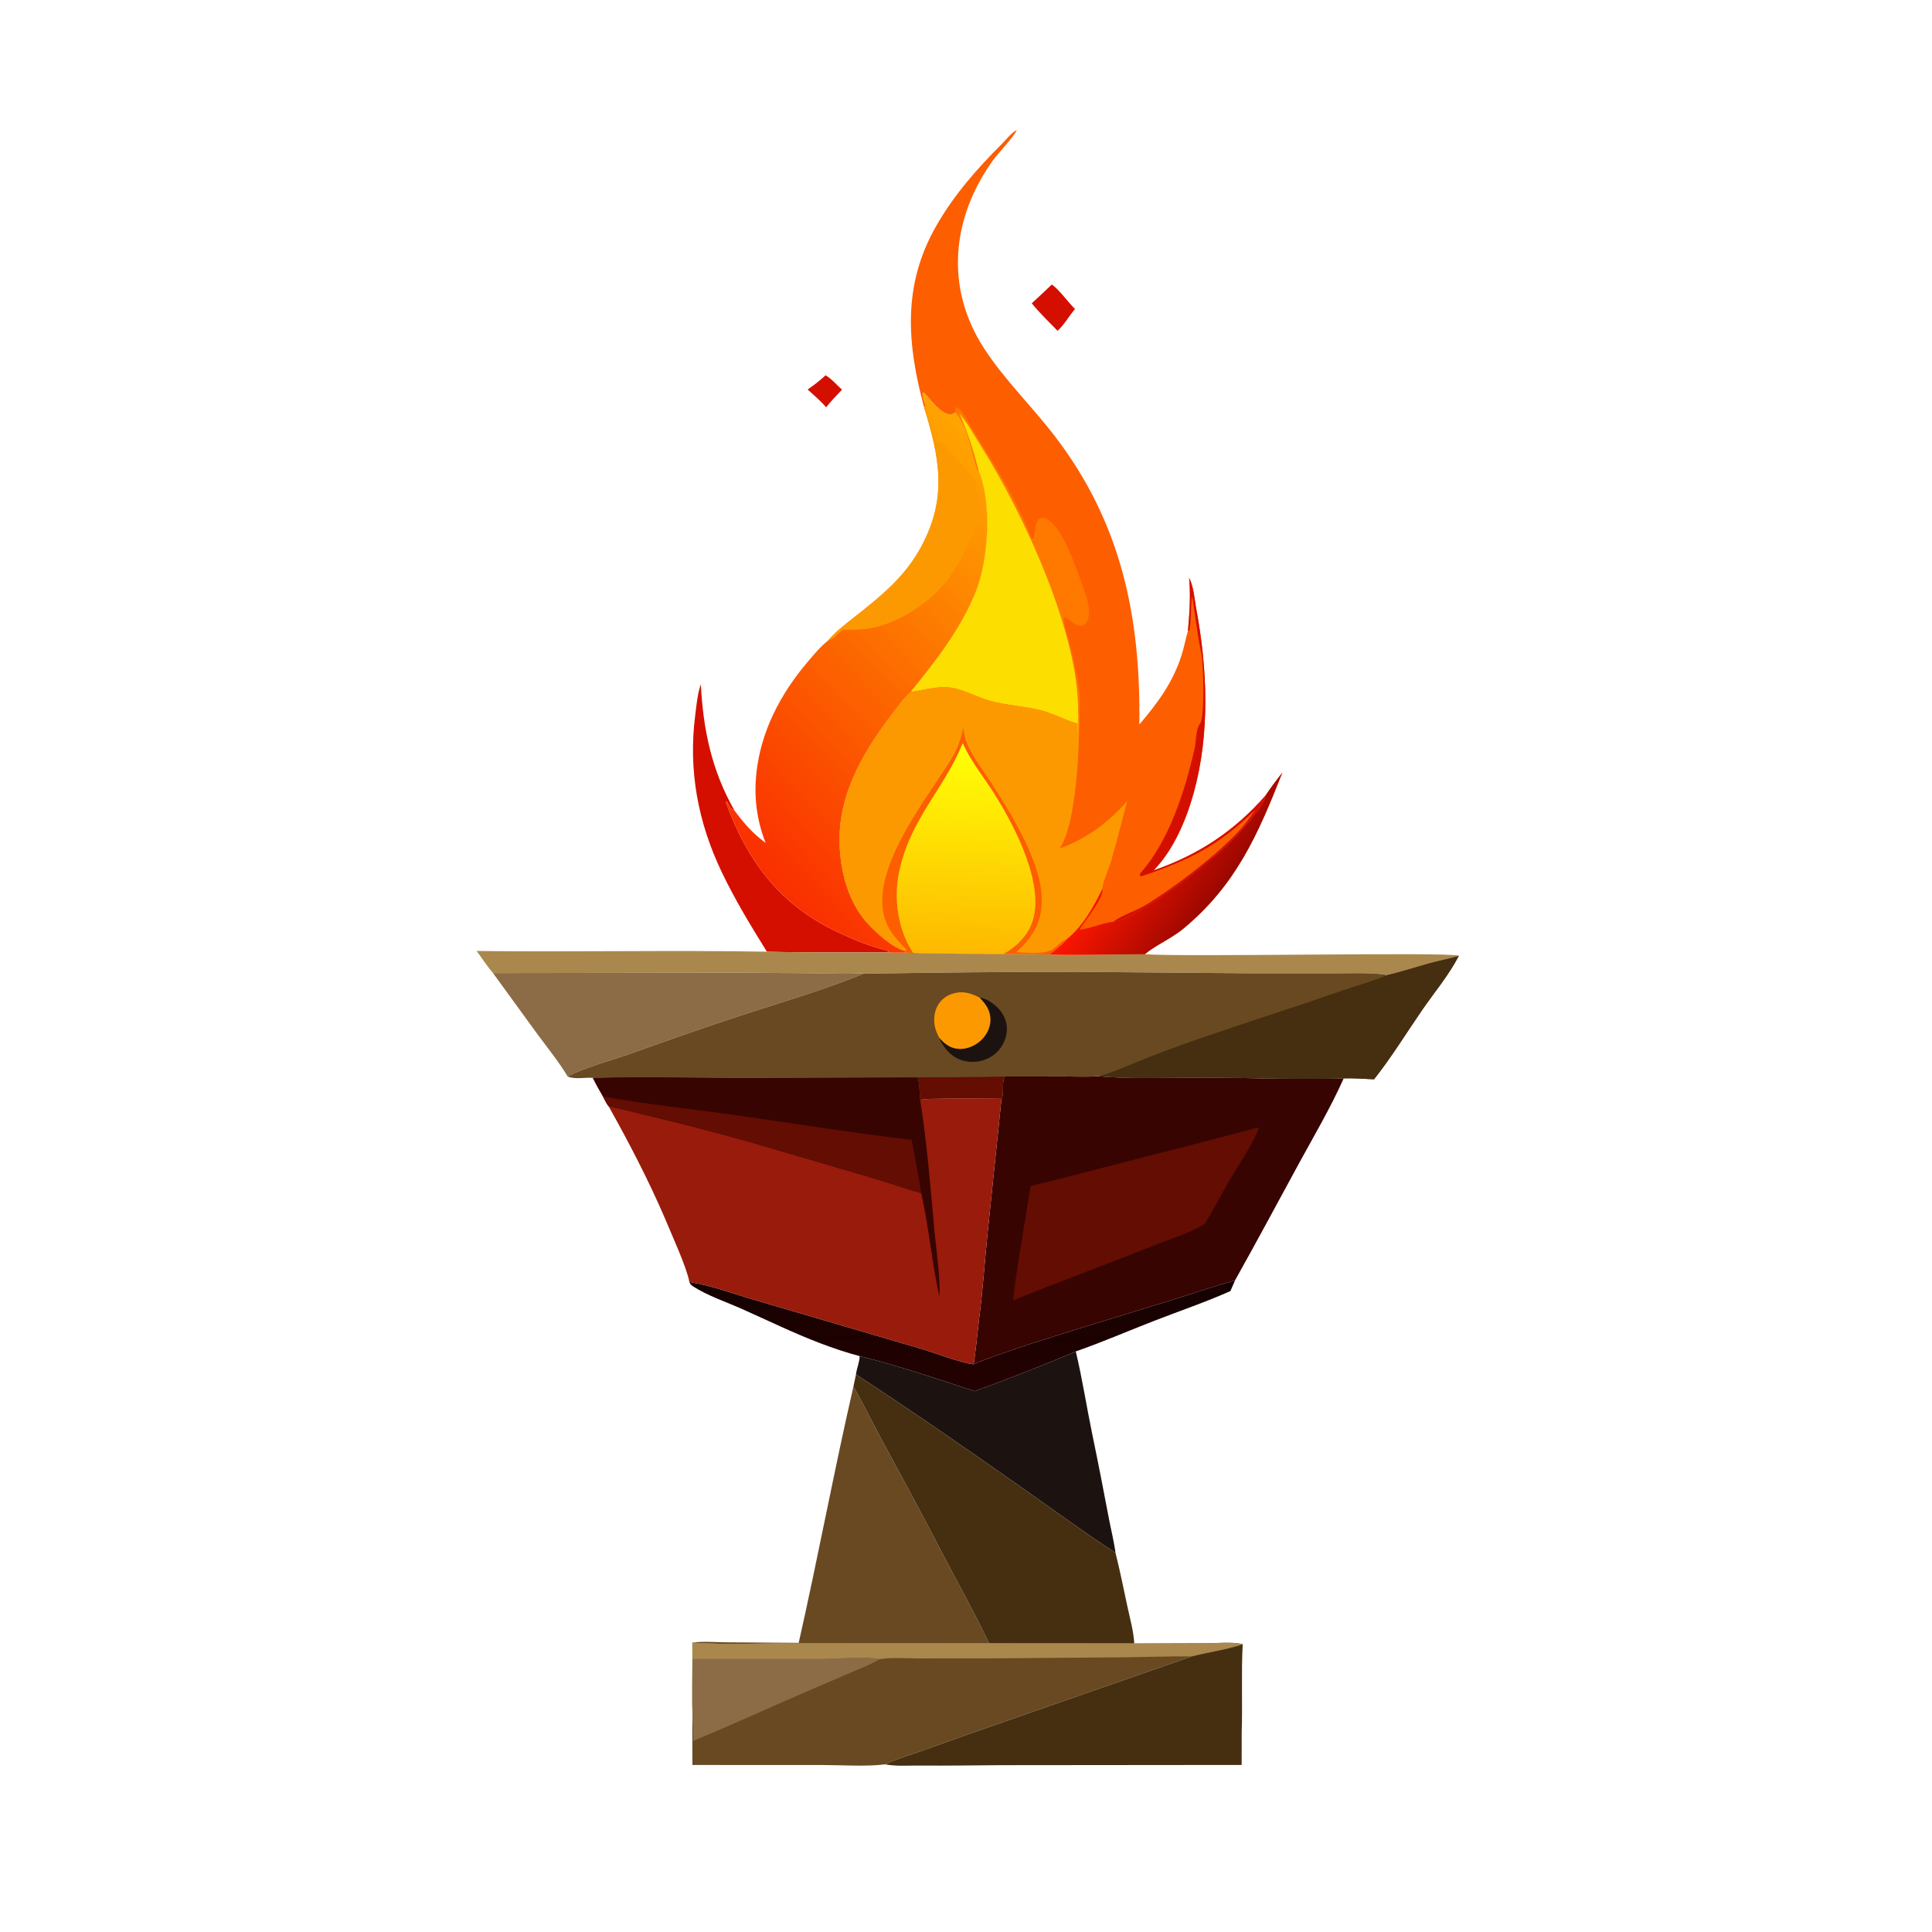
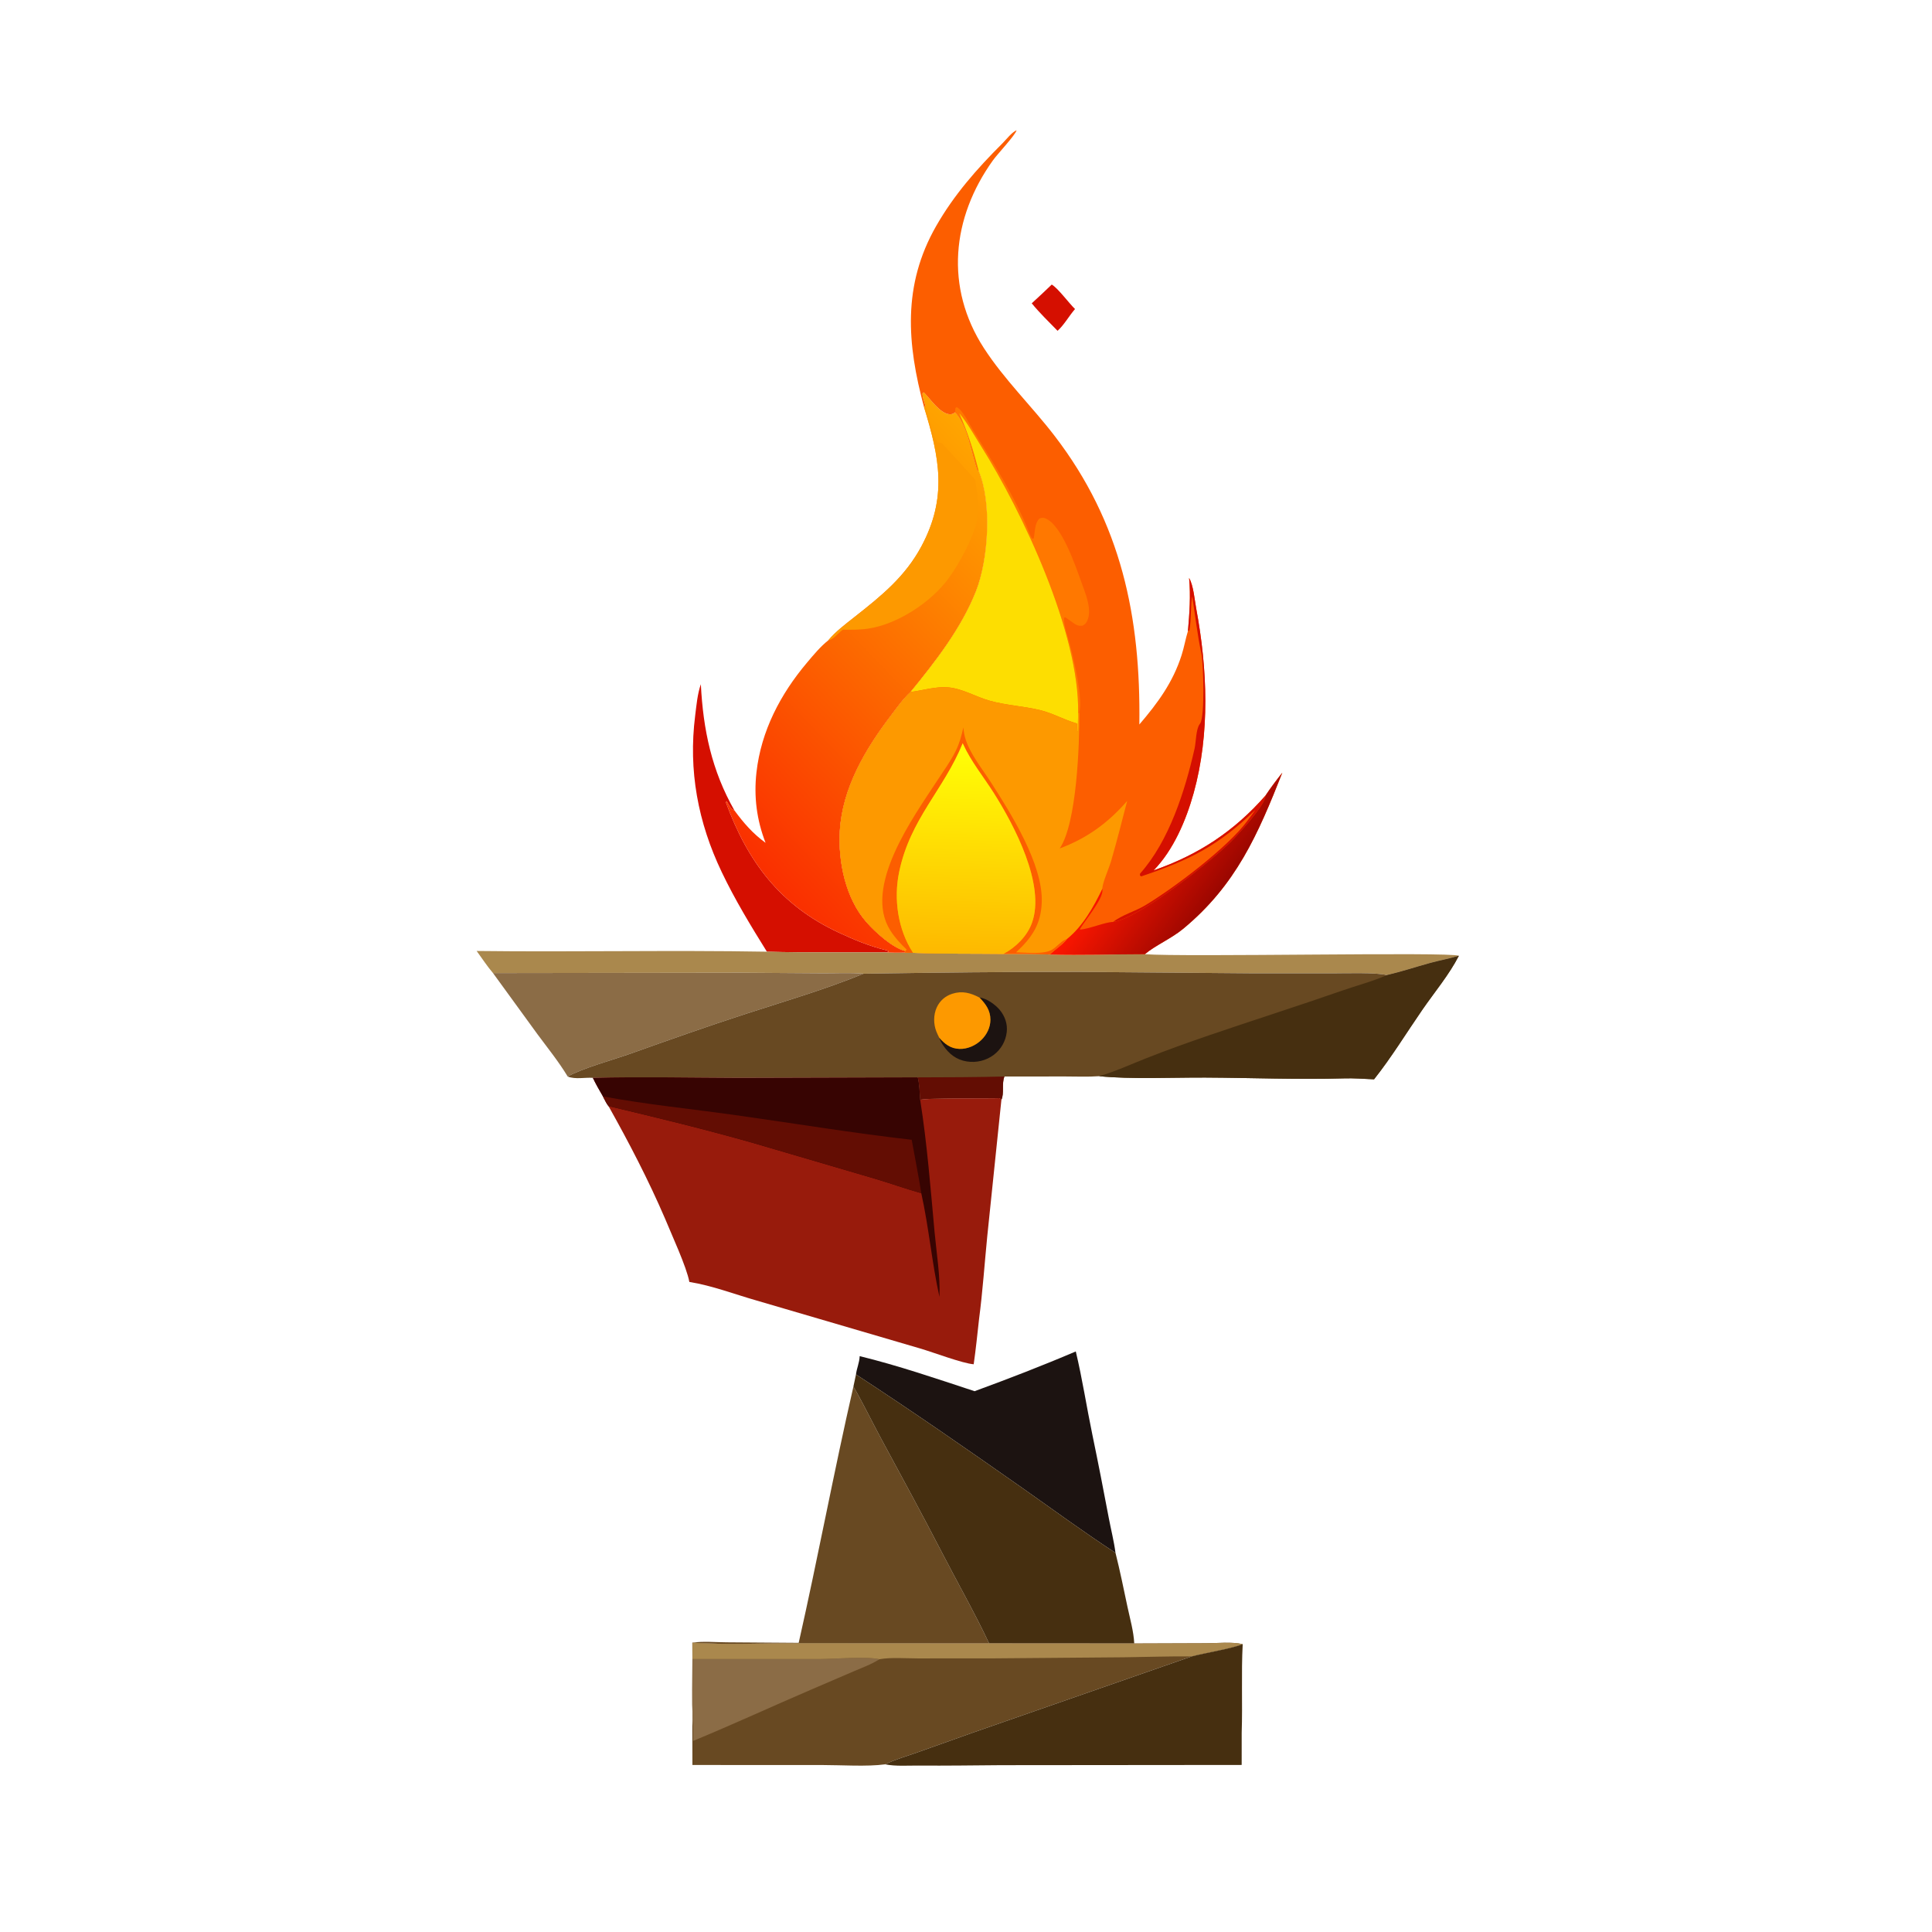
<svg xmlns="http://www.w3.org/2000/svg" width="1024" height="1024" viewBox="0 0 1024 1024" fill="none">
-   <path d="M437.578 198.914C440.592 200.624 443.663 204.183 446.283 206.544C443.343 209.567 440.516 212.598 437.853 215.87C434.952 212.441 431.374 209.476 428.071 206.437C431.445 204.111 434.567 201.697 437.578 198.914Z" fill="#D50F00" />
  <path d="M557.44 150.822C560.71 152.678 566.585 160.721 569.788 163.797C566.618 167.429 564.078 172.142 560.532 175.338C555.864 170.546 551.092 165.942 546.838 160.764C550.43 157.506 553.945 154.183 557.44 150.822Z" fill="#D50F00" />
  <path d="M406.471 504.414C397.903 490.662 389.534 476.872 382.54 462.233C369.945 435.872 364.772 408.424 368.455 379.287C369.135 373.904 369.652 367.764 371.462 362.657C372.688 386.773 377.207 408.385 389.299 429.61C389.043 429.469 388.782 429.335 388.53 429.186C386.941 428.249 386.04 426.202 385.185 424.619L384.731 425.238C396.261 456.757 413.482 479.83 444.562 494.297C452.913 498.185 460.816 501.474 469.785 503.664C470.64 503.873 470.332 503.757 471.053 504.328L469.826 504.803C448.718 504.644 427.57 504.996 406.471 504.414Z" fill="#D50F00" />
-   <path d="M516.078 723.091C519.89 721.194 524.216 719.904 528.225 718.433C540.925 713.773 553.884 709.82 566.777 705.731L621.364 688.953C632.431 685.534 643.453 681.733 654.6 678.607L652.143 684.302C638.967 690.155 625.094 694.883 611.646 700.108C597.859 705.464 584.143 711.412 570.189 716.292C552.606 723.809 534.503 730.781 516.549 737.367C496.444 730.741 476.229 723.822 455.653 718.771C448.605 716.905 441.671 714.577 434.858 711.987C420.705 706.608 407.02 699.905 393.192 693.753C384.875 690.052 374.839 686.682 367.231 681.739C366.241 681.096 365.838 680.518 365.363 679.456C377.371 681.363 389.35 685.982 401.049 689.316L487.524 714.667C494.649 716.736 510.071 722.629 516.078 723.091Z" fill="url(#paint0_linear_220_133)" />
  <path d="M252.642 504.035C303.911 504.649 355.202 503.532 406.471 504.414C427.57 504.996 448.718 504.644 469.826 504.803C473.07 504.928 476.272 505.012 479.517 504.878L483.951 505.02C499.893 505.615 515.863 505.416 531.814 505.591C539.99 505.606 548.255 505.449 556.42 505.906C573.182 506.346 590.037 505.767 606.812 505.743C627.701 507.369 768.664 504.386 773.223 506.583C768.291 508.132 763.026 509.059 758.01 510.431C750.38 512.518 742.768 515.06 735.071 516.844C729.764 515.322 712.645 515.888 706.421 515.887L663.269 515.875L572.901 515.121C534.514 515.022 496.105 515.5 457.723 516.083C450.539 515.454 443.038 515.915 435.81 515.854L392.415 515.557L261.302 515.746C258.18 512.115 255.474 507.909 252.642 504.035Z" fill="#AA884D" />
  <path d="M261.302 515.746L392.415 515.557L435.81 515.854C443.038 515.915 450.539 515.454 457.723 516.083C437.422 524.387 416.159 530.599 395.305 537.364C374.757 544.03 354.434 551.239 334.086 558.489C325.39 561.587 308.268 566.305 300.902 570.595C296.176 562.773 290.26 555.445 284.816 548.093L261.302 515.746Z" fill="#8B6C46" />
  <path d="M516.549 737.367C534.503 730.781 552.606 723.809 570.189 716.292C573.672 730.826 575.931 745.776 578.977 760.431C582.029 775.112 584.89 789.791 587.674 804.525C588.827 810.628 590.433 816.902 591.239 823.046C574.376 812.056 558.166 800.125 541.702 788.559C512.597 768.114 483.479 747.904 453.685 728.481C454.091 725.181 455.537 722.163 455.653 718.771C476.229 723.822 496.444 730.741 516.549 737.367Z" fill="#1C1311" />
  <path d="M452.332 734.89C457.562 743.967 462.134 753.482 467.117 762.704C478.029 782.895 488.985 802.99 499.522 823.385C507.713 839.239 516.643 854.901 524.252 871.033L421.166 870.969C403.237 870.957 384.817 871.87 366.959 870.658C372.617 869.771 379.419 870.443 385.178 870.462L423.326 870.735C433.535 825.582 441.974 780.023 452.332 734.89Z" fill="#684922" />
  <path d="M453.685 728.481C483.479 747.904 512.597 768.114 541.702 788.559C558.166 800.125 574.376 812.056 591.239 823.046C593.633 832.54 595.561 842.164 597.603 851.74C598.943 858.025 600.866 864.67 601.171 871.085L524.252 871.033C516.643 854.901 507.713 839.239 499.522 823.385C488.985 802.99 478.029 782.895 467.117 762.704C462.134 753.482 457.562 743.967 452.332 734.89L453.685 728.481Z" fill="#462F10" />
  <path d="M490.465 214.967C490.03 213.383 488.662 209.768 489.014 208.306L489.624 207.962C493.079 211.385 498.083 219.081 503.281 219.581C504.368 219.685 505.475 219.277 506.249 218.51C513.041 225.645 514.83 240.303 518.115 249.443L518.651 249.377C525.867 266.16 523.952 296.534 517.288 313.378C509.526 333.002 495.865 350.536 482.625 366.766C478.737 370.244 475.31 375.201 472.144 379.354C458.633 397.073 446.463 417.616 445.125 440.381C444.163 456.77 448.172 476.261 459.324 488.862C463.965 494.106 473.034 502.396 479.918 504.077L479.517 504.878C476.272 505.012 473.07 504.928 469.826 504.803L471.053 504.328C470.332 503.757 470.64 503.873 469.785 503.664C460.816 501.474 452.913 498.185 444.562 494.297C413.482 479.83 396.261 456.757 384.731 425.238L385.185 424.619C386.04 426.202 386.941 428.249 388.53 429.186C388.782 429.335 389.043 429.469 389.299 429.61C394.266 436.304 398.981 441.787 405.763 446.705C401.07 434.604 399.492 422.286 400.94 409.372C403.402 387.426 413.641 367.92 427.725 351.218C431.235 347.055 434.79 342.742 439.064 339.334C442.901 334.72 448.322 330.652 453.051 326.926C467.13 315.835 479.767 305.681 488.408 289.498C502.265 263.549 497.964 242.546 489.752 215.77L490.465 214.967Z" fill="url(#paint1_linear_220_133)" />
  <path d="M489.752 215.77L490.465 214.967C491.707 218.933 494.384 231.986 496.929 234.44C497.455 234.559 498.929 234.711 499.311 234.981C499.446 235.076 516.381 253.59 516.504 253.808C516.956 254.606 517.046 255.408 517.18 256.297C518.051 262.055 518.878 268.401 518.087 274.209C516.811 283.576 508.563 298.492 503.005 306.223C493.824 318.993 475.917 330.772 460.31 333.16C455.795 333.851 451.28 333.797 446.726 333.745C444.529 335.215 441.598 339.16 439.064 339.334C442.901 334.72 448.322 330.652 453.051 326.926C467.13 315.835 479.767 305.681 488.408 289.498C502.265 263.549 497.964 242.546 489.752 215.77Z" fill="#FD9900" />
  <path d="M366.959 870.658C384.817 871.87 403.237 870.957 421.166 870.969L524.252 871.033L601.171 871.085L639.203 870.952C645.304 870.934 652.744 870.109 658.654 871.422C653.465 873.67 638.339 876.164 631.597 877.942L516.031 918.189L485.76 928.968C480.321 930.901 474.295 932.571 469.14 935.138C459.496 936.443 445.795 935.494 435.731 935.499L366.991 935.482L366.942 914.888L367.098 911.396C366.719 900.753 367.017 889.976 366.99 879.318L366.959 870.658Z" fill="#684922" />
  <path d="M366.99 879.318L434.181 879.34C442.127 879.287 459.253 877.872 466.125 879.416C462.072 882.064 457.093 883.844 452.645 885.771L429.851 895.565C408.996 904.523 388.332 914.065 367.359 922.735C367.357 918.961 367.45 915.156 367.098 911.396C366.719 900.753 367.017 889.976 366.99 879.318Z" fill="#8B6C46" />
  <path d="M366.959 870.658C384.817 871.87 403.237 870.957 421.166 870.969L524.252 871.033L601.171 871.085L639.203 870.952C645.304 870.934 652.744 870.109 658.654 871.422C653.465 873.67 638.339 876.164 631.597 877.942C619.677 877.806 607.766 878.256 595.848 878.395L524.797 878.984L486.284 878.988C479.806 878.987 472.474 878.337 466.125 879.416C459.253 877.872 442.127 879.287 434.181 879.34L366.99 879.318L366.959 870.658Z" fill="#AA884D" />
  <path d="M658.654 871.422C657.849 887.011 658.635 902.759 658.123 918.385L658.116 935.458L530.643 935.574C516.085 935.685 501.537 935.906 486.977 935.785C481.272 935.738 474.708 936.265 469.14 935.138C474.295 932.571 480.321 930.901 485.76 928.968L516.031 918.189L631.597 877.942C638.339 876.164 653.465 873.67 658.654 871.422Z" fill="#462F10" />
-   <path d="M582.469 570.405C599.807 572.11 621.252 571.043 638.987 571.13C663.322 571.25 687.865 572.273 712.184 571.57C705.231 587.164 696.408 602.085 688.245 617.064C677.051 637.6 666.045 658.205 654.6 678.607C643.453 681.733 632.431 685.534 621.364 688.953L566.777 705.731C553.884 709.82 540.925 713.773 528.225 718.433C524.216 719.904 519.89 721.194 516.078 723.091C517.216 715.133 518.032 707.102 518.921 699.112C520.834 684.576 521.826 669.839 523.269 655.243L530.766 582.893C532.362 579.548 530.838 574.228 532.371 570.574L564.566 570.554C570.481 570.551 576.577 570.836 582.469 570.405Z" fill="#370402" />
-   <path d="M666.559 597.597C666.943 597.868 666.697 597.65 667.009 598.475C663.991 606.522 656.242 617.731 651.747 625.43C647.219 633.184 643.196 641.384 638.355 648.923C630.095 653.732 619.006 657.152 610.025 660.749C585.825 670.442 561.326 679.395 537.159 689.133C536.283 687.273 545.257 635.575 546.211 628.639C563.749 624.439 581.159 619.733 598.627 615.256C621.302 609.444 643.975 603.772 666.559 597.597Z" fill="#630D03" />
  <path d="M735.071 516.844C742.768 515.06 750.38 512.518 758.01 510.431C763.026 509.059 768.291 508.132 773.223 506.583C768.097 516.59 760.278 525.912 753.865 535.202C745.434 547.418 737.497 560.44 728.272 572.059C722.94 571.833 717.517 571.383 712.184 571.57C687.865 572.273 663.322 571.25 638.987 571.13C621.252 571.043 599.807 572.11 582.469 570.405C576.577 570.836 570.481 570.551 564.566 570.554L532.371 570.574C530.838 574.228 532.362 579.548 530.766 582.893C530.515 582.51 530.142 582.307 529.776 582.041C523.488 582.265 490.614 581.867 487.71 582.909C487.413 579.01 487.37 574.818 486.43 571.027L391.678 571.295C365.879 571.21 340.012 570.647 314.22 571.277C309.96 570.992 304.949 572.197 300.902 570.595C308.268 566.305 325.39 561.587 334.086 558.489C354.434 551.239 374.757 544.03 395.305 537.364C416.159 530.599 437.422 524.387 457.723 516.083C496.105 515.5 534.514 515.022 572.901 515.121L663.269 515.875L706.421 515.887C712.645 515.888 729.764 515.322 735.071 516.844Z" fill="#684922" />
  <path d="M519.18 528.749C522.863 529.026 527.643 532.552 529.892 535.281C532.644 538.621 534.093 542.729 533.587 547.07C533.035 551.809 530.59 556.142 526.796 559.038C522.706 562.159 517.502 563.392 512.433 562.588C506.933 561.716 502.997 558.647 499.937 554.114C499.043 552.79 498.288 551.562 497.821 550.033C500.769 553.388 503.825 555.755 508.466 555.936C512.766 556.104 517.127 554.136 520.174 551.165C523.024 548.388 524.93 544.554 524.939 540.53C524.951 535.492 522.476 532.207 519.18 528.749Z" fill="#1C1311" />
  <path d="M486.43 571.027C501.749 571.003 517.056 570.939 532.371 570.574C530.838 574.228 532.362 579.548 530.766 582.893C530.515 582.51 530.142 582.307 529.776 582.041C523.488 582.265 490.614 581.867 487.71 582.909C487.413 579.01 487.37 574.818 486.43 571.027Z" fill="#630D03" />
  <path d="M497.821 550.033C497.282 548.947 496.736 547.853 496.289 546.726C494.721 542.775 494.708 537.874 496.484 533.987C498.104 530.441 500.972 527.922 504.678 526.725C509.993 525.007 514.467 526.25 519.18 528.749C522.476 532.207 524.951 535.492 524.939 540.53C524.93 544.554 523.024 548.388 520.174 551.165C517.127 554.136 512.766 556.104 508.466 555.936C503.825 555.755 500.769 553.388 497.821 550.033Z" fill="#FD9900" />
  <path d="M735.071 516.844C742.768 515.06 750.38 512.518 758.01 510.431C763.026 509.059 768.291 508.132 773.223 506.583C768.097 516.59 760.278 525.912 753.865 535.202C745.434 547.418 737.497 560.44 728.272 572.059C722.94 571.833 717.517 571.383 712.184 571.57C687.865 572.273 663.322 571.25 638.987 571.13C621.252 571.043 599.807 572.11 582.469 570.405C590.862 568.045 599.383 564.101 607.523 560.889C618.484 556.564 629.548 552.595 640.694 548.779C664.202 540.73 687.868 533.253 711.329 525.059C719.179 522.317 727.461 520.176 735.071 516.844Z" fill="#462F10" />
  <path d="M314.22 571.277C340.012 570.647 365.879 571.21 391.678 571.295L486.43 571.027C487.37 574.818 487.413 579.01 487.71 582.909C490.614 581.867 523.488 582.265 529.776 582.041C530.142 582.307 530.515 582.51 530.766 582.893L523.269 655.243C521.826 669.839 520.834 684.576 518.921 699.112C518.032 707.102 517.216 715.133 516.078 723.091C510.071 722.629 494.649 716.736 487.524 714.667L401.049 689.316C389.35 685.982 377.371 681.363 365.363 679.456C364.019 671.68 355.749 653.899 352.499 645.915C343.628 625.298 333.482 605.821 322.527 586.254C321.376 584.861 320.488 582.716 319.586 581.116C317.692 577.877 315.845 574.66 314.22 571.277Z" fill="#981B0C" />
  <path d="M314.22 571.277C340.012 570.647 365.879 571.21 391.678 571.295L486.43 571.027C487.37 574.818 487.413 579.01 487.71 582.909C491.38 606.116 493.206 629.703 495.351 653.095C496.356 664.053 498.438 676.52 497.93 687.409C493.921 669.293 492.324 650.526 488.294 632.421C480.189 630.11 472.181 627.282 464.101 624.845L399.28 605.827C373.903 598.583 348.201 592.355 322.527 586.254C321.376 584.861 320.488 582.716 319.586 581.116C317.692 577.877 315.845 574.66 314.22 571.277Z" fill="#370402" />
  <path d="M319.586 581.116C342.69 585.42 366.204 587.717 389.475 590.986C420.672 595.369 451.937 600.541 483.222 604.116C484.903 613.533 486.828 622.97 488.294 632.421C480.189 630.11 472.181 627.282 464.101 624.845L399.28 605.827C373.903 598.583 348.201 592.355 322.527 586.254C321.376 584.861 320.488 582.716 319.586 581.116Z" fill="#630D03" />
  <path d="M489.752 215.77C480.718 182.25 478.243 151.217 496.154 119.857C505.631 103.263 517.782 89.471 531.239 76.047C533.256 74.034 536.246 70.125 538.803 69.029C538.283 71.441 528.733 81.572 526.294 84.965C504.379 115.464 500.726 152.37 521.443 184.433C532.246 201.154 546.816 215.215 558.923 230.978C594.323 277.067 604.648 326.945 603.882 383.988C613.648 372.56 621.633 361.762 626.277 347.224C627.626 343 628.356 338.616 629.646 334.414C630.454 324.829 631.145 315.977 630.247 306.327C632.609 310.509 633.102 317.637 634.005 322.477C639.95 354.337 641.421 388.813 632.669 420.306C628.688 434.632 621.964 450.553 611.428 461.331C635.163 453.055 654.066 440.682 670.712 421.69C673.46 417.525 676.562 413.455 679.654 409.539C666.723 442.31 655.152 469.003 627.214 492.2C620.87 497.467 612.096 501.207 606.812 505.743C590.037 505.767 573.182 506.346 556.42 505.906C548.255 505.449 539.99 505.606 531.814 505.591C515.863 505.416 499.893 505.615 483.951 505.02L479.517 504.878L479.918 504.077C473.034 502.396 463.965 494.106 459.324 488.862C448.172 476.261 444.163 456.77 445.125 440.381C446.463 417.616 458.633 397.073 472.144 379.354C475.31 375.201 478.737 370.244 482.625 366.766C495.865 350.536 509.526 333.002 517.288 313.378C523.952 296.534 525.867 266.16 518.651 249.377L518.115 249.443C514.83 240.303 513.041 225.645 506.249 218.51C505.475 219.277 504.368 219.685 503.281 219.581C498.083 219.081 493.079 211.385 489.624 207.962L489.014 208.306C488.662 209.768 490.03 213.383 490.465 214.967L489.752 215.77Z" fill="#FC5E00" />
  <path d="M629.646 334.414C630.454 324.829 631.145 315.977 630.247 306.327C632.609 310.509 633.102 317.637 634.005 322.477C639.95 354.337 641.421 388.813 632.669 420.306C628.688 434.632 621.964 450.553 611.428 461.331C635.163 453.055 654.066 440.682 670.712 421.69C670.664 426.901 655.646 442.919 651.807 446.669C641.884 456.361 603.595 486.902 589.946 488.667C594.603 484.953 601.722 483.004 606.941 479.874C622.057 470.81 650.823 449.098 661.025 435.204C662.483 433.218 663.987 431.268 665.397 429.247C645.467 448.477 630.719 455.755 604.841 464.51L604.18 463.983L604.258 463.021C619.683 445.768 628.1 419.137 633.149 396.773C633.932 393.306 633.849 386.606 635.809 383.859C635.908 383.721 636.02 383.591 636.116 383.45C638.721 379.575 637.843 351.509 636.743 346.378C634.699 336.852 633.423 325.819 631.905 316.049C630.988 319.327 631.473 328.724 630.406 334.125L629.646 334.414Z" fill="#D50F00" />
  <path d="M506.249 218.51L506.382 216.283L507.052 215.789C510.205 217.147 513.782 224.85 515.761 228.033C526.563 245.407 537.856 263.193 545.51 282.257C546.01 283.503 546.343 284.571 547.295 285.572L547.922 285.313C548.609 281.871 548.293 277.518 550.883 274.877C552.098 274.409 552.713 274.216 553.976 274.702C562.807 278.101 570.121 300.208 573.175 308.633C575.257 314.377 579.127 323.295 576.152 329.255C575.589 330.382 574.974 330.942 573.878 331.585C571.548 331.993 570.324 331.206 568.469 329.878C567.206 328.974 565.952 328.068 564.672 327.187L563.948 327.396C563.83 331.814 565.886 337.041 567.01 341.347C569.223 349.823 574.049 370.128 572.055 377.774L571.429 377.947C572.279 335.708 541.887 271.148 519.872 236.262C516.264 230.545 512.802 224.146 508.434 218.994C512.816 228.92 515.998 238.879 518.651 249.377L518.115 249.443C514.83 240.303 513.041 225.645 506.249 218.51Z" fill="#FF7800" />
  <path d="M670.712 421.69C673.46 417.525 676.562 413.455 679.654 409.539C666.723 442.31 655.152 469.003 627.214 492.2C620.87 497.467 612.096 501.207 606.812 505.743C590.037 505.767 573.182 506.346 556.42 505.906C559.358 503.009 562.985 500.902 565.538 497.622C573.882 490.943 579.681 480.523 584.219 471.055C584.249 471.28 584.289 471.504 584.31 471.73C584.75 476.478 574.72 488.271 572.269 492.636L571.785 492.005C572.496 492.426 572.299 492.144 572.526 492.722C577.655 492.269 585.936 488.636 589.946 488.667C603.595 486.902 641.884 456.361 651.807 446.669C655.646 442.919 670.664 426.901 670.712 421.69Z" fill="url(#paint2_linear_220_133)" />
  <path d="M508.434 218.994C512.802 224.146 516.264 230.545 519.872 236.262C541.887 271.148 572.279 335.708 571.429 377.947L571.27 387.701L571.002 387.632L570.874 383.486C570.738 383.442 570.604 383.391 570.467 383.352C563.939 381.505 558.041 378.034 551.453 376.425C542.572 374.255 533.283 373.868 524.442 371.371C517.212 369.33 510.076 364.951 502.561 364.321C495.888 363.761 489.21 365.922 482.625 366.766C495.865 350.536 509.526 333.002 517.288 313.378C523.952 296.534 525.867 266.16 518.651 249.377C515.998 238.879 512.816 228.92 508.434 218.994Z" fill="#FDDE01" />
  <path d="M482.625 366.766C489.21 365.922 495.888 363.761 502.561 364.321C510.076 364.951 517.212 369.33 524.442 371.371C533.283 373.868 542.572 374.255 551.453 376.425C558.041 378.034 563.939 381.505 570.467 383.352C570.604 383.391 570.738 383.442 570.874 383.486L571.002 387.632L571.27 387.701L571.429 377.947L572.055 377.774C572.193 394.193 570.758 436.411 561.661 449.698C576.122 444.32 587.344 436.115 597.425 424.52C594.646 435.14 591.991 445.832 588.911 456.367C587.748 460.344 584.451 467.566 584.219 471.055C579.681 480.523 573.882 490.943 565.538 497.622C562.985 500.902 559.358 503.009 556.42 505.906C548.255 505.449 539.99 505.606 531.814 505.591C515.863 505.416 499.893 505.615 483.951 505.02L479.517 504.878L479.918 504.077C473.034 502.396 463.965 494.106 459.324 488.862C448.172 476.261 444.163 456.77 445.125 440.381C446.463 417.616 458.633 397.073 472.144 379.354C475.31 375.201 478.737 370.244 482.625 366.766Z" fill="#FD9900" />
  <path d="M510.615 385.567C510.667 386.122 510.731 386.673 510.788 387.227C511.771 396.708 519.967 406.525 525.043 414.398C535.73 430.975 552.763 458.051 552.162 477.993C551.806 489.81 547.008 496.9 538.541 504.753C543.74 504.824 553.077 506.017 557.589 503.366C560.108 501.886 561.948 499.264 564.657 498.009C564.948 497.874 565.244 497.751 565.538 497.622C562.985 500.902 559.358 503.009 556.42 505.906C548.255 505.449 539.99 505.606 531.814 505.591C538.341 502.176 544.355 496.224 546.913 489.249C554.299 469.112 537.538 437.352 526.68 420.237C521.356 411.844 514.615 403.538 510.509 394.51C510.423 394.321 510.343 394.13 510.259 393.941C500.183 418.727 482.423 433.936 476.559 462.209C473.591 476.518 475.87 492.698 483.951 505.02L479.517 504.878L479.918 504.077L480.56 503.273C477.344 500.304 474.234 496.839 471.879 493.138C457.241 470.132 484.065 433.101 496.641 413.888C500.059 408.666 503.914 403.447 506.64 397.832C508.582 393.833 509.641 389.898 510.615 385.567Z" fill="#FC5E00" />
  <path d="M510.259 393.941C510.343 394.13 510.423 394.321 510.509 394.51C514.615 403.538 521.356 411.844 526.68 420.237C537.538 437.352 554.299 469.112 546.913 489.249C544.355 496.224 538.341 502.176 531.814 505.591C515.863 505.416 499.893 505.615 483.951 505.02C475.87 492.698 473.591 476.518 476.559 462.209C482.423 433.936 500.183 418.727 510.259 393.941Z" fill="url(#paint3_linear_220_133)" />
  <defs>
    <linearGradient id="paint0_linear_220_133" x1="509.992" y1="735.974" x2="510.257" y2="679.336" gradientUnits="userSpaceOnUse">
      <stop stop-color="#250101" />
      <stop offset="1" stop-color="#140201" />
    </linearGradient>
    <linearGradient id="paint1_linear_220_133" x1="386.775" y1="444.545" x2="561.663" y2="275.606" gradientUnits="userSpaceOnUse">
      <stop stop-color="#FA2F00" />
      <stop offset="1" stop-color="#FFA600" />
    </linearGradient>
    <linearGradient id="paint2_linear_220_133" x1="641.28" y1="478.102" x2="599.304" y2="448.103" gradientUnits="userSpaceOnUse">
      <stop stop-color="#9C0700" />
      <stop offset="1" stop-color="#FC1600" />
    </linearGradient>
    <linearGradient id="paint3_linear_220_133" x1="510.93" y1="504.721" x2="513.937" y2="396.61" gradientUnits="userSpaceOnUse">
      <stop stop-color="#FEB900" />
      <stop offset="1" stop-color="#FFFF06" />
    </linearGradient>
  </defs>
</svg>